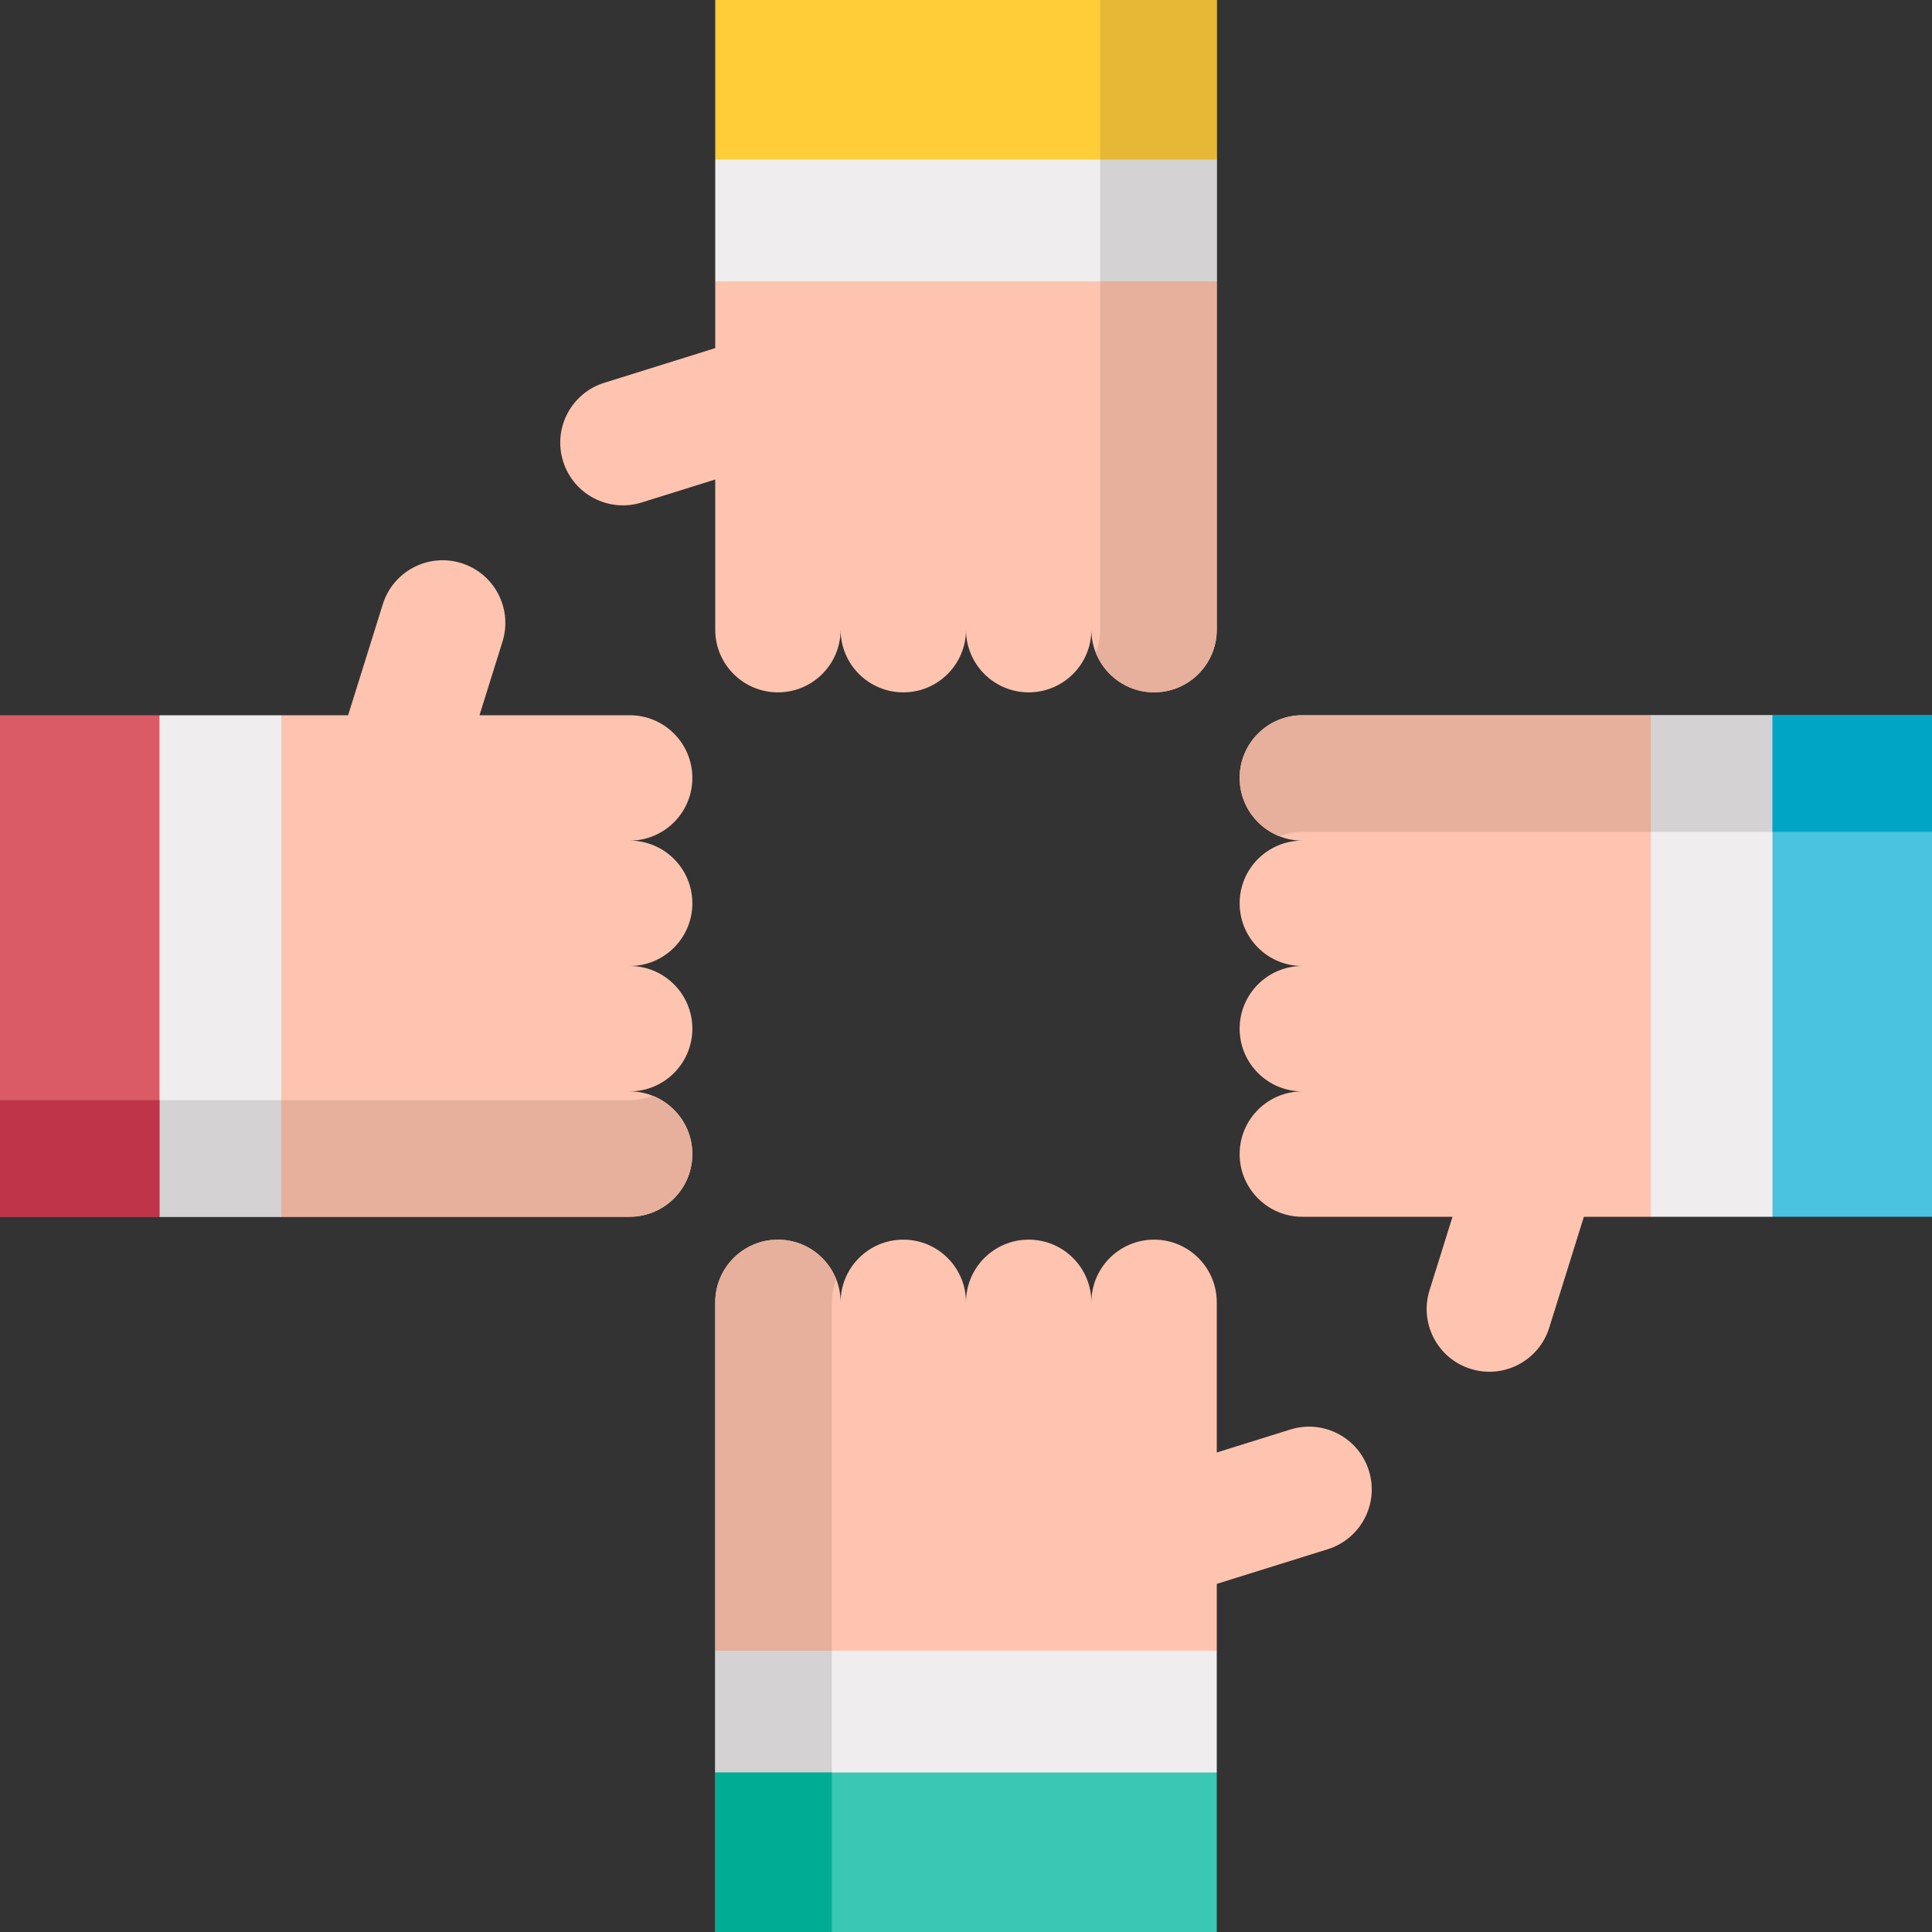
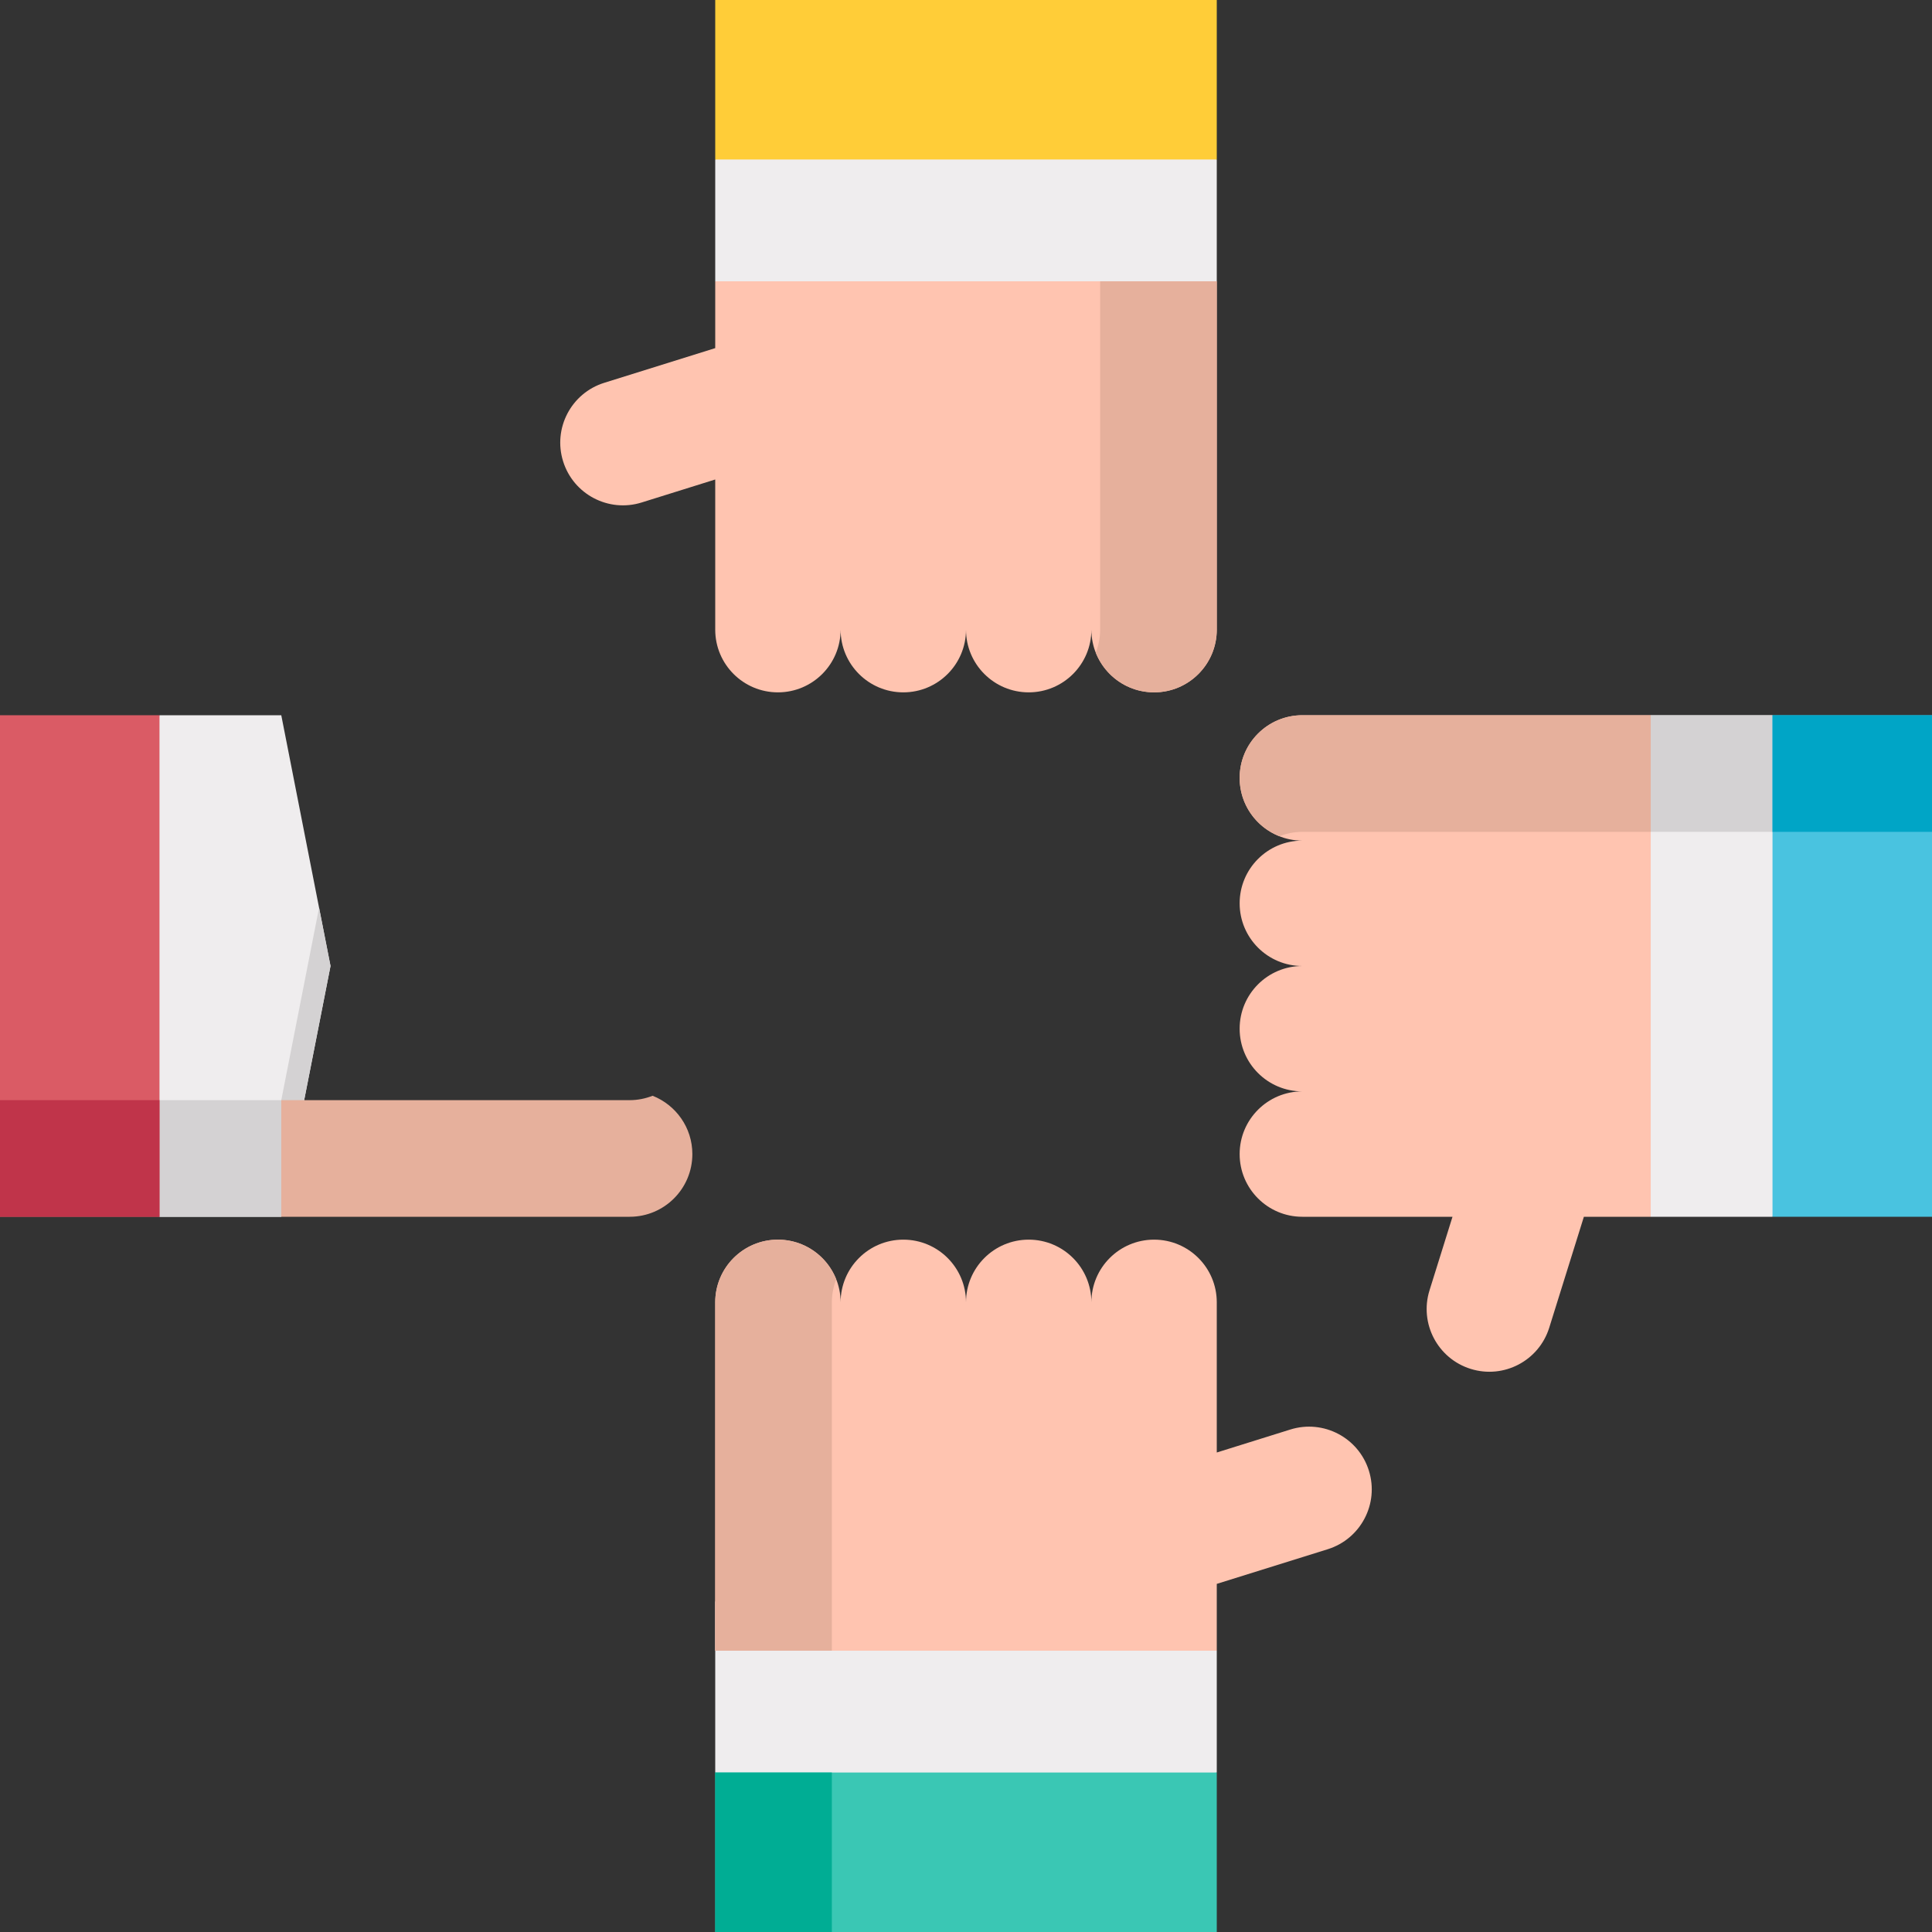
<svg xmlns="http://www.w3.org/2000/svg" width="80" height="80" viewBox="0 0 80 80" fill="none">
  <rect x="0" y="0" width="80" height="80" fill="#333333" stroke="none" />
  <g clip-path="url(#clip0)">
-     <path d="M50.384 68.353H50.384L40 66.314L29.616 68.353H29.616V73.395L40 76.698L50.384 73.395V68.353Z" fill="#EFEDEE" />
-     <path d="M34.445 73.395V68.353H34.445L42.414 66.788L40 66.314L29.616 68.353H29.616V73.395L40 76.698L42.414 75.93L34.445 73.395Z" fill="#D4D2D3" />
+     <path d="M50.384 68.353H50.384L40 66.314H29.616V73.395L40 76.698L50.384 73.395V68.353Z" fill="#EFEDEE" />
    <path d="M50.384 73.396H29.616V80H50.384V73.396Z" fill="#3AC7B4" />
    <path d="M34.445 73.396H29.616V80H34.445V73.396Z" fill="#00AD94" />
    <path d="M50.384 68.353V65.585L54.979 64.15C56.347 63.722 57.111 62.266 56.683 60.898C56.256 59.529 54.8 58.766 53.431 59.193L50.384 60.145V53.926C50.384 52.493 49.222 51.331 47.788 51.331C46.354 51.331 45.192 52.493 45.192 53.926C45.192 52.493 44.03 51.331 42.596 51.331C41.162 51.331 40 52.493 40 53.926C40 52.493 38.838 51.331 37.404 51.331C35.97 51.331 34.808 52.493 34.808 53.926C34.808 52.493 33.646 51.331 32.212 51.331C30.778 51.331 29.616 52.493 29.616 53.926V68.353H50.384V68.353H50.384Z" fill="#FFC4B0" />
    <path d="M34.626 52.978C34.247 52.014 33.31 51.331 32.212 51.331C30.778 51.331 29.616 52.493 29.616 53.927V68.353H34.445V53.927C34.445 53.592 34.511 53.272 34.626 52.978Z" fill="#E6B09C" />
    <path d="M11.647 29.616V29.616L13.686 40L11.647 50.384V50.384H6.605L3.302 40L6.605 29.616H11.647Z" fill="#EFEDEE" />
    <path d="M6.605 45.555H11.647V45.555L13.212 37.586L13.686 40L11.647 50.384V50.384H6.605L3.302 40L4.07 37.586L6.605 45.555Z" fill="#D4D2D3" />
    <path d="M6.604 29.616H0V50.384H6.604V29.616Z" fill="#DA5B65" />
    <path d="M6.604 45.555H0V50.384H6.604V45.555Z" fill="#C0344A" />
-     <path d="M11.647 29.616H14.415L15.851 25.021C16.278 23.653 17.734 22.89 19.102 23.317C20.471 23.744 21.234 25.2 20.807 26.569L19.855 29.616H26.073C27.507 29.616 28.669 30.778 28.669 32.212C28.669 33.646 27.507 34.808 26.073 34.808C27.507 34.808 28.669 35.97 28.669 37.404C28.669 38.838 27.507 40 26.073 40C27.507 40 28.669 41.162 28.669 42.596C28.669 44.03 27.507 45.192 26.073 45.192C27.507 45.192 28.669 46.355 28.669 47.788C28.669 49.222 27.507 50.384 26.073 50.384H11.647V29.616H11.647Z" fill="#FFC4B0" />
    <path d="M27.022 45.373C27.986 45.753 28.669 46.69 28.669 47.788C28.669 49.222 27.507 50.384 26.073 50.384H11.647V45.555H26.073C26.408 45.555 26.728 45.489 27.022 45.373Z" fill="#E6B09C" />
    <path d="M29.616 11.647H29.616L40 13.686L50.384 11.647H50.384V6.605L40 3.302L29.616 6.605V11.647Z" fill="#EFEDEE" />
-     <path d="M45.555 6.605V11.647H45.555L37.585 13.212L40 13.686L50.384 11.647H50.384V6.605L40 3.302L37.585 4.07L45.555 6.605Z" fill="#D4D2D3" />
    <path d="M50.384 0H29.616V6.604H50.384V0Z" fill="#FFCD38" />
-     <path d="M50.384 0H45.555V6.604H50.384V0Z" fill="#E7B835" />
    <path d="M29.616 11.647V14.415L25.021 15.851C23.652 16.278 22.89 17.734 23.317 19.102C23.744 20.471 25.2 21.234 26.569 20.807L29.616 19.855V26.073C29.616 27.507 30.778 28.669 32.212 28.669C33.646 28.669 34.808 27.507 34.808 26.073C34.808 27.507 35.97 28.669 37.404 28.669C38.838 28.669 40 27.507 40 26.073C40 27.507 41.162 28.669 42.596 28.669C44.03 28.669 45.192 27.507 45.192 26.073C45.192 27.507 46.355 28.669 47.788 28.669C49.222 28.669 50.384 27.507 50.384 26.073V11.647H29.616V11.647Z" fill="#FFC4B0" />
    <path d="M45.373 27.022C45.753 27.986 46.69 28.669 47.788 28.669C49.222 28.669 50.384 27.507 50.384 26.073V11.647H45.555V26.073C45.555 26.408 45.489 26.728 45.373 27.022Z" fill="#E6B09C" />
    <path d="M68.353 50.384V50.384L66.314 40L68.353 29.616V29.616H73.395L76.698 40L73.395 50.384H68.353Z" fill="#EFEDEE" />
    <path d="M73.395 34.445H68.353V34.445L66.788 42.414L66.314 40L68.353 29.616V29.616H73.395L76.698 40L75.93 42.414L73.395 34.445Z" fill="#D4D2D3" />
    <path d="M80 29.616H73.396V50.384H80V29.616Z" fill="#49C3E0" />
    <path d="M80 29.616H73.396V34.445H80V29.616Z" fill="#00A5C6" />
    <path d="M68.353 50.384H65.585L64.15 54.979C63.722 56.347 62.266 57.11 60.898 56.683C59.529 56.256 58.766 54.8 59.193 53.431L60.145 50.384H53.926C52.493 50.384 51.331 49.222 51.331 47.788C51.331 46.354 52.493 45.192 53.926 45.192C52.493 45.192 51.331 44.03 51.331 42.596C51.331 41.162 52.493 40 53.926 40C52.493 40 51.331 38.838 51.331 37.404C51.331 35.97 52.493 34.808 53.926 34.808C52.493 34.808 51.331 33.645 51.331 32.212C51.331 30.778 52.493 29.616 53.926 29.616H68.353V50.384H68.353V50.384Z" fill="#FFC4B0" />
    <path d="M52.978 34.626C52.014 34.247 51.331 33.31 51.331 32.212C51.331 30.778 52.493 29.616 53.927 29.616H68.353V34.445H53.927C53.592 34.445 53.272 34.511 52.978 34.626Z" fill="#E6B09C" />
  </g>
  <defs>
    <clipPath id="clip0">
      <rect width="80" height="80" fill="white" />
    </clipPath>
  </defs>
</svg>